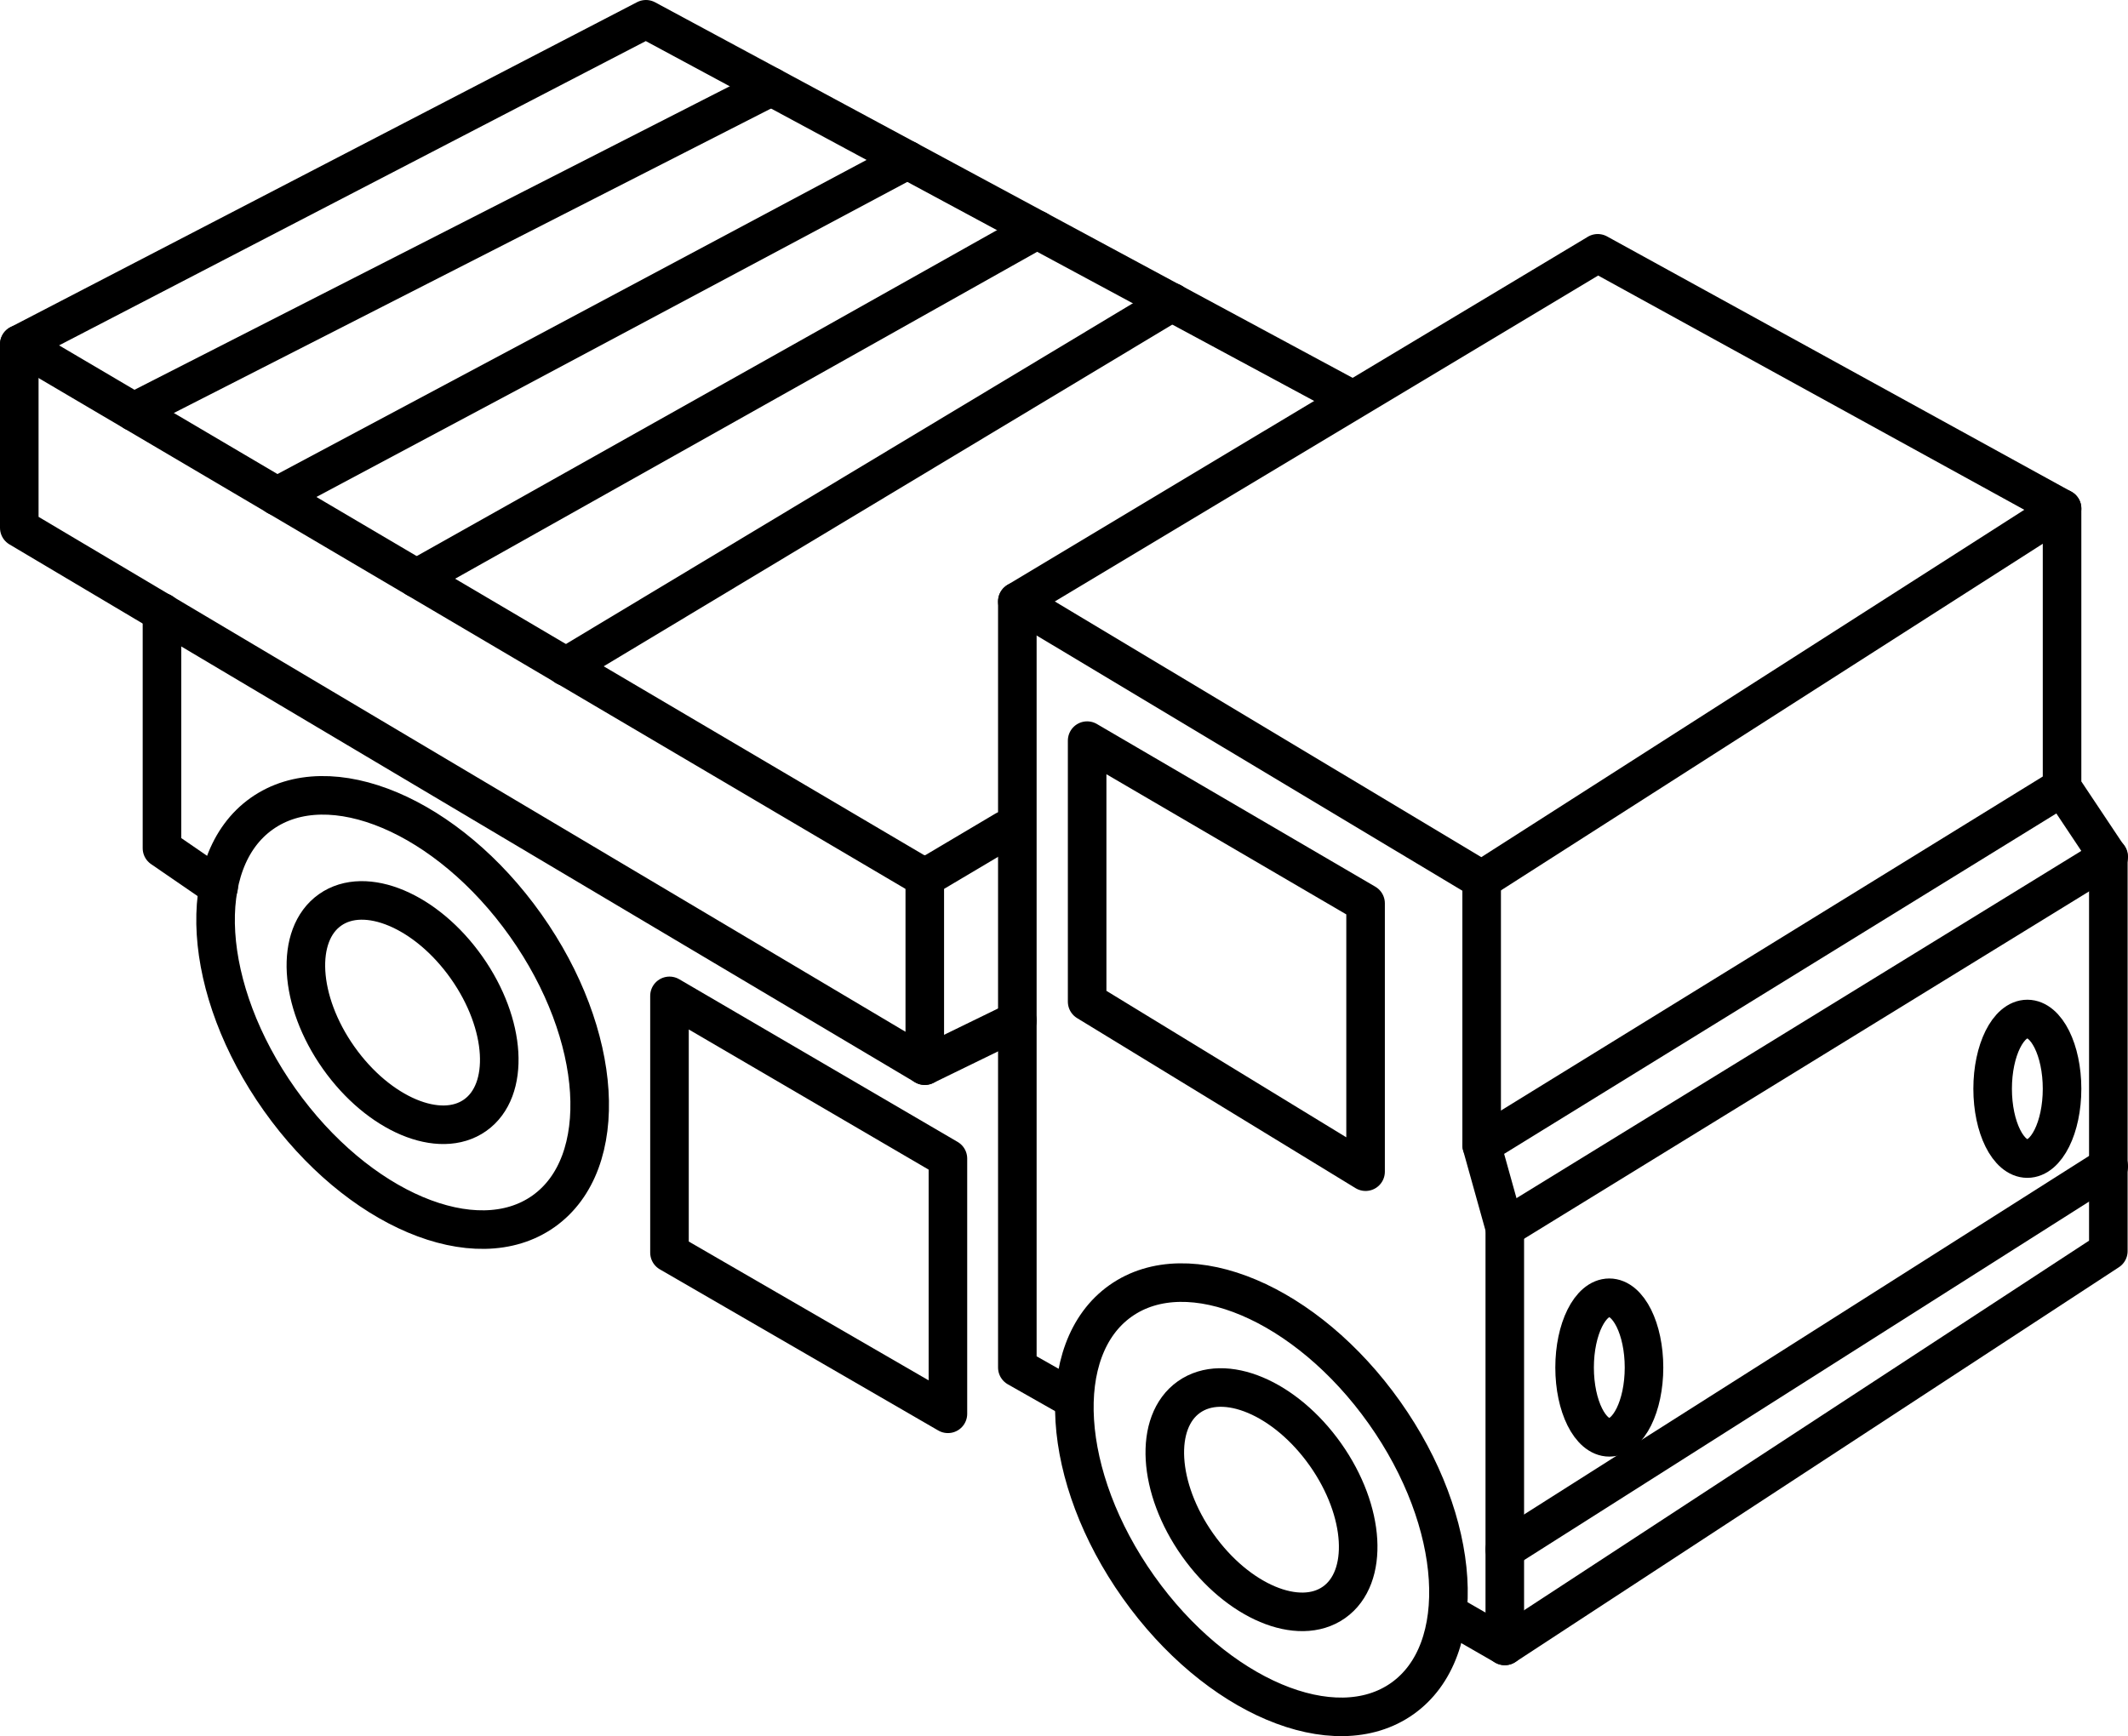
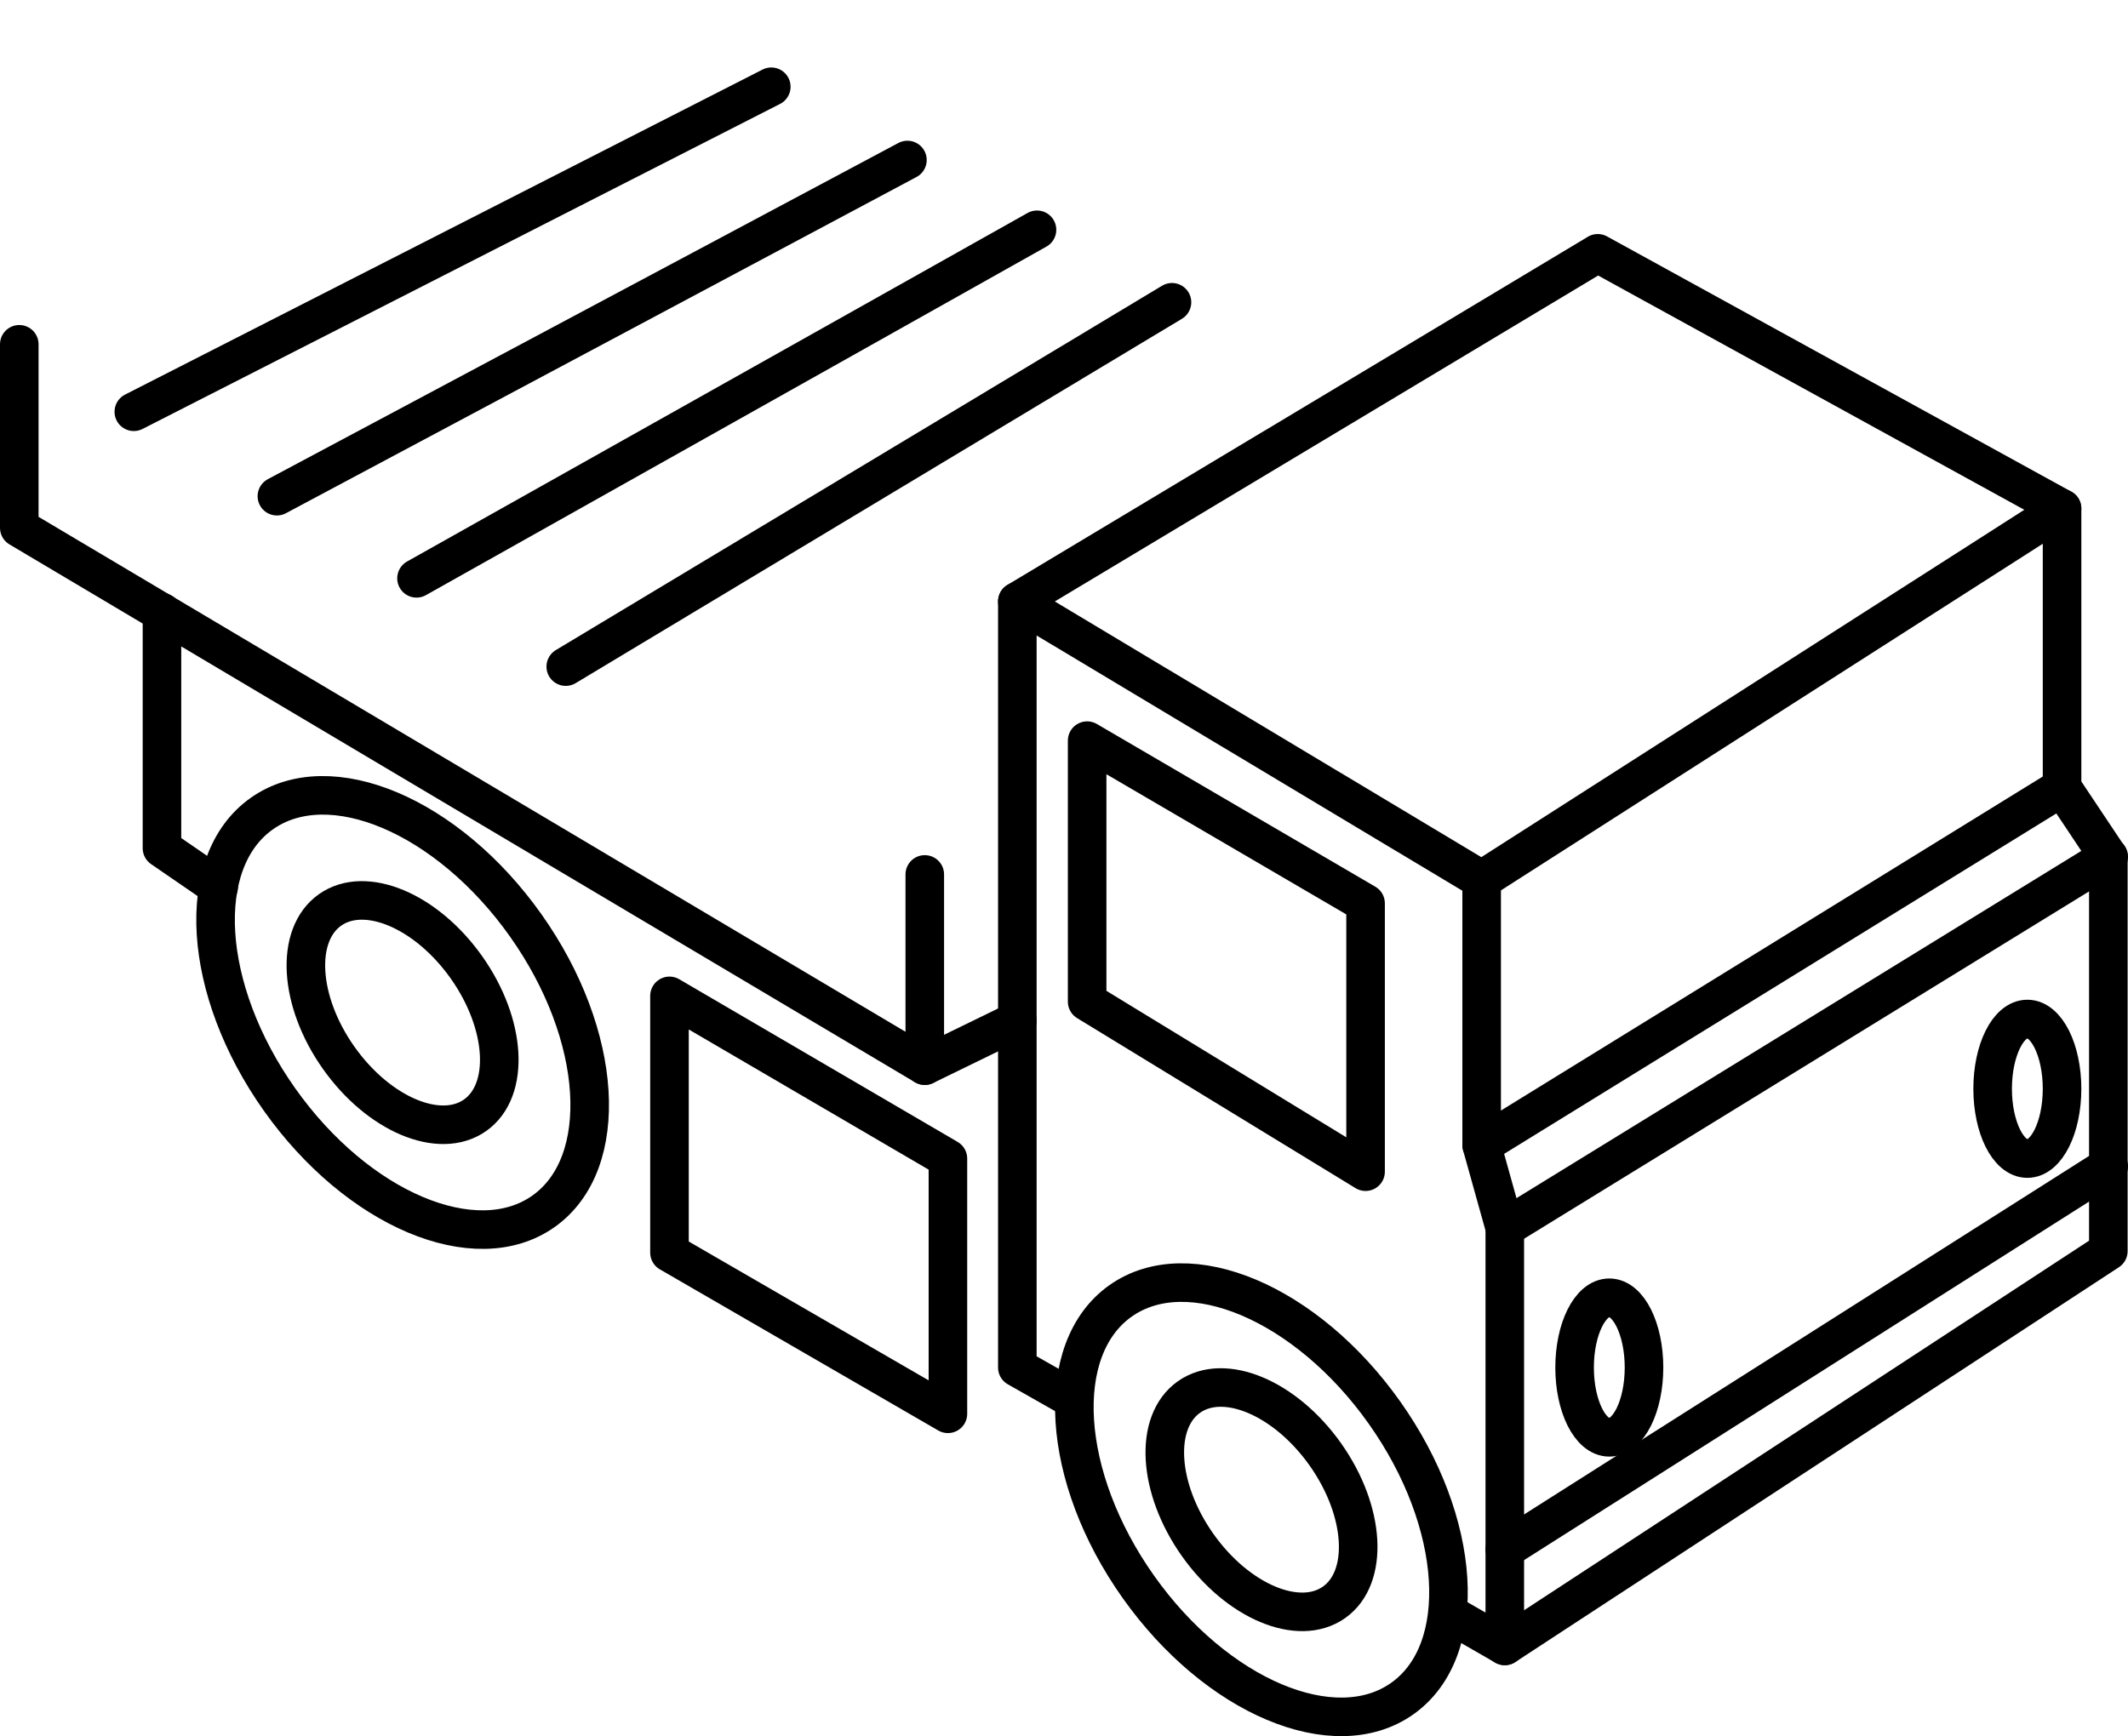
<svg xmlns="http://www.w3.org/2000/svg" id="Слой_1" data-name="Слой 1" viewBox="0 0 55.18 45.03">
  <defs>
    <style>.cls-1{fill:none;stroke:#000;stroke-linecap:round;stroke-linejoin:round;}</style>
  </defs>
-   <polyline class="cls-1" points="34.91 10.28 16.75 0.5 0.5 8.93 3.47 10.68 23.98 22.77 26.07 21.53" />
  <polyline class="cls-1" points="0.5 8.93 0.5 13.69 23.98 27.64 23.98 22.68" />
  <polyline class="cls-1" points="37.63 41.89 39.02 42.69 54.67 32.45 54.67 22.22 53.47 20.42 53.47 13.19 41.43 6.57 26.38 15.6 26.38 35.47 27.79 36.27" />
  <polyline class="cls-1" points="26.38 15.6 38.42 22.82 53.47 13.19" />
  <polyline class="cls-1" points="38.42 22.82 38.42 29.7 39.02 31.85 39.02 42.69" />
  <line class="cls-1" x1="54.68" y1="22.22" x2="39.02" y2="31.85" />
  <line class="cls-1" x1="53.47" y1="20.42" x2="38.42" y2="29.7" />
  <line class="cls-1" x1="39.02" y1="40.19" x2="54.68" y2="30.25" />
  <polygon class="cls-1" points="28.19 19.21 35.41 23.43 35.41 30.39 28.19 25.98 28.19 19.21" />
  <ellipse class="cls-1" cx="10.44" cy="26.26" rx="3.91" ry="6.32" transform="translate(-13.26 10.87) rotate(-35.32)" />
  <ellipse class="cls-1" cx="10.44" cy="26.26" rx="2.03" ry="3.26" transform="translate(-13.24 10.84) rotate(-35.24)" />
  <ellipse class="cls-1" cx="32.71" cy="38.9" rx="3.91" ry="6.32" transform="translate(-16.47 26.07) rotate(-35.32)" />
  <ellipse class="cls-1" cx="32.71" cy="38.9" rx="2.03" ry="3.26" transform="translate(-16.45 26) rotate(-35.24)" />
  <polyline class="cls-1" points="4.2 15.88 4.2 22 5.67 23.01" />
  <line class="cls-1" x1="23.98" y1="27.64" x2="26.38" y2="26.47" />
  <polygon class="cls-1" points="17.36 25.83 17.36 32.49 24.58 36.67 24.58 30.05 17.36 25.83" />
  <ellipse class="cls-1" cx="41.73" cy="35.47" rx="0.9" ry="1.81" />
  <ellipse class="cls-1" cx="52.57" cy="28.24" rx="0.9" ry="1.81" />
  <line class="cls-1" x1="3.47" y1="10.68" x2="20" y2="2.25" />
  <line class="cls-1" x1="23.53" y1="4.15" x2="7.18" y2="12.87" />
  <line class="cls-1" x1="10.8" y1="15" x2="26.89" y2="5.96" />
  <line class="cls-1" x1="30.39" y1="7.84" x2="14.67" y2="17.29" />
</svg>